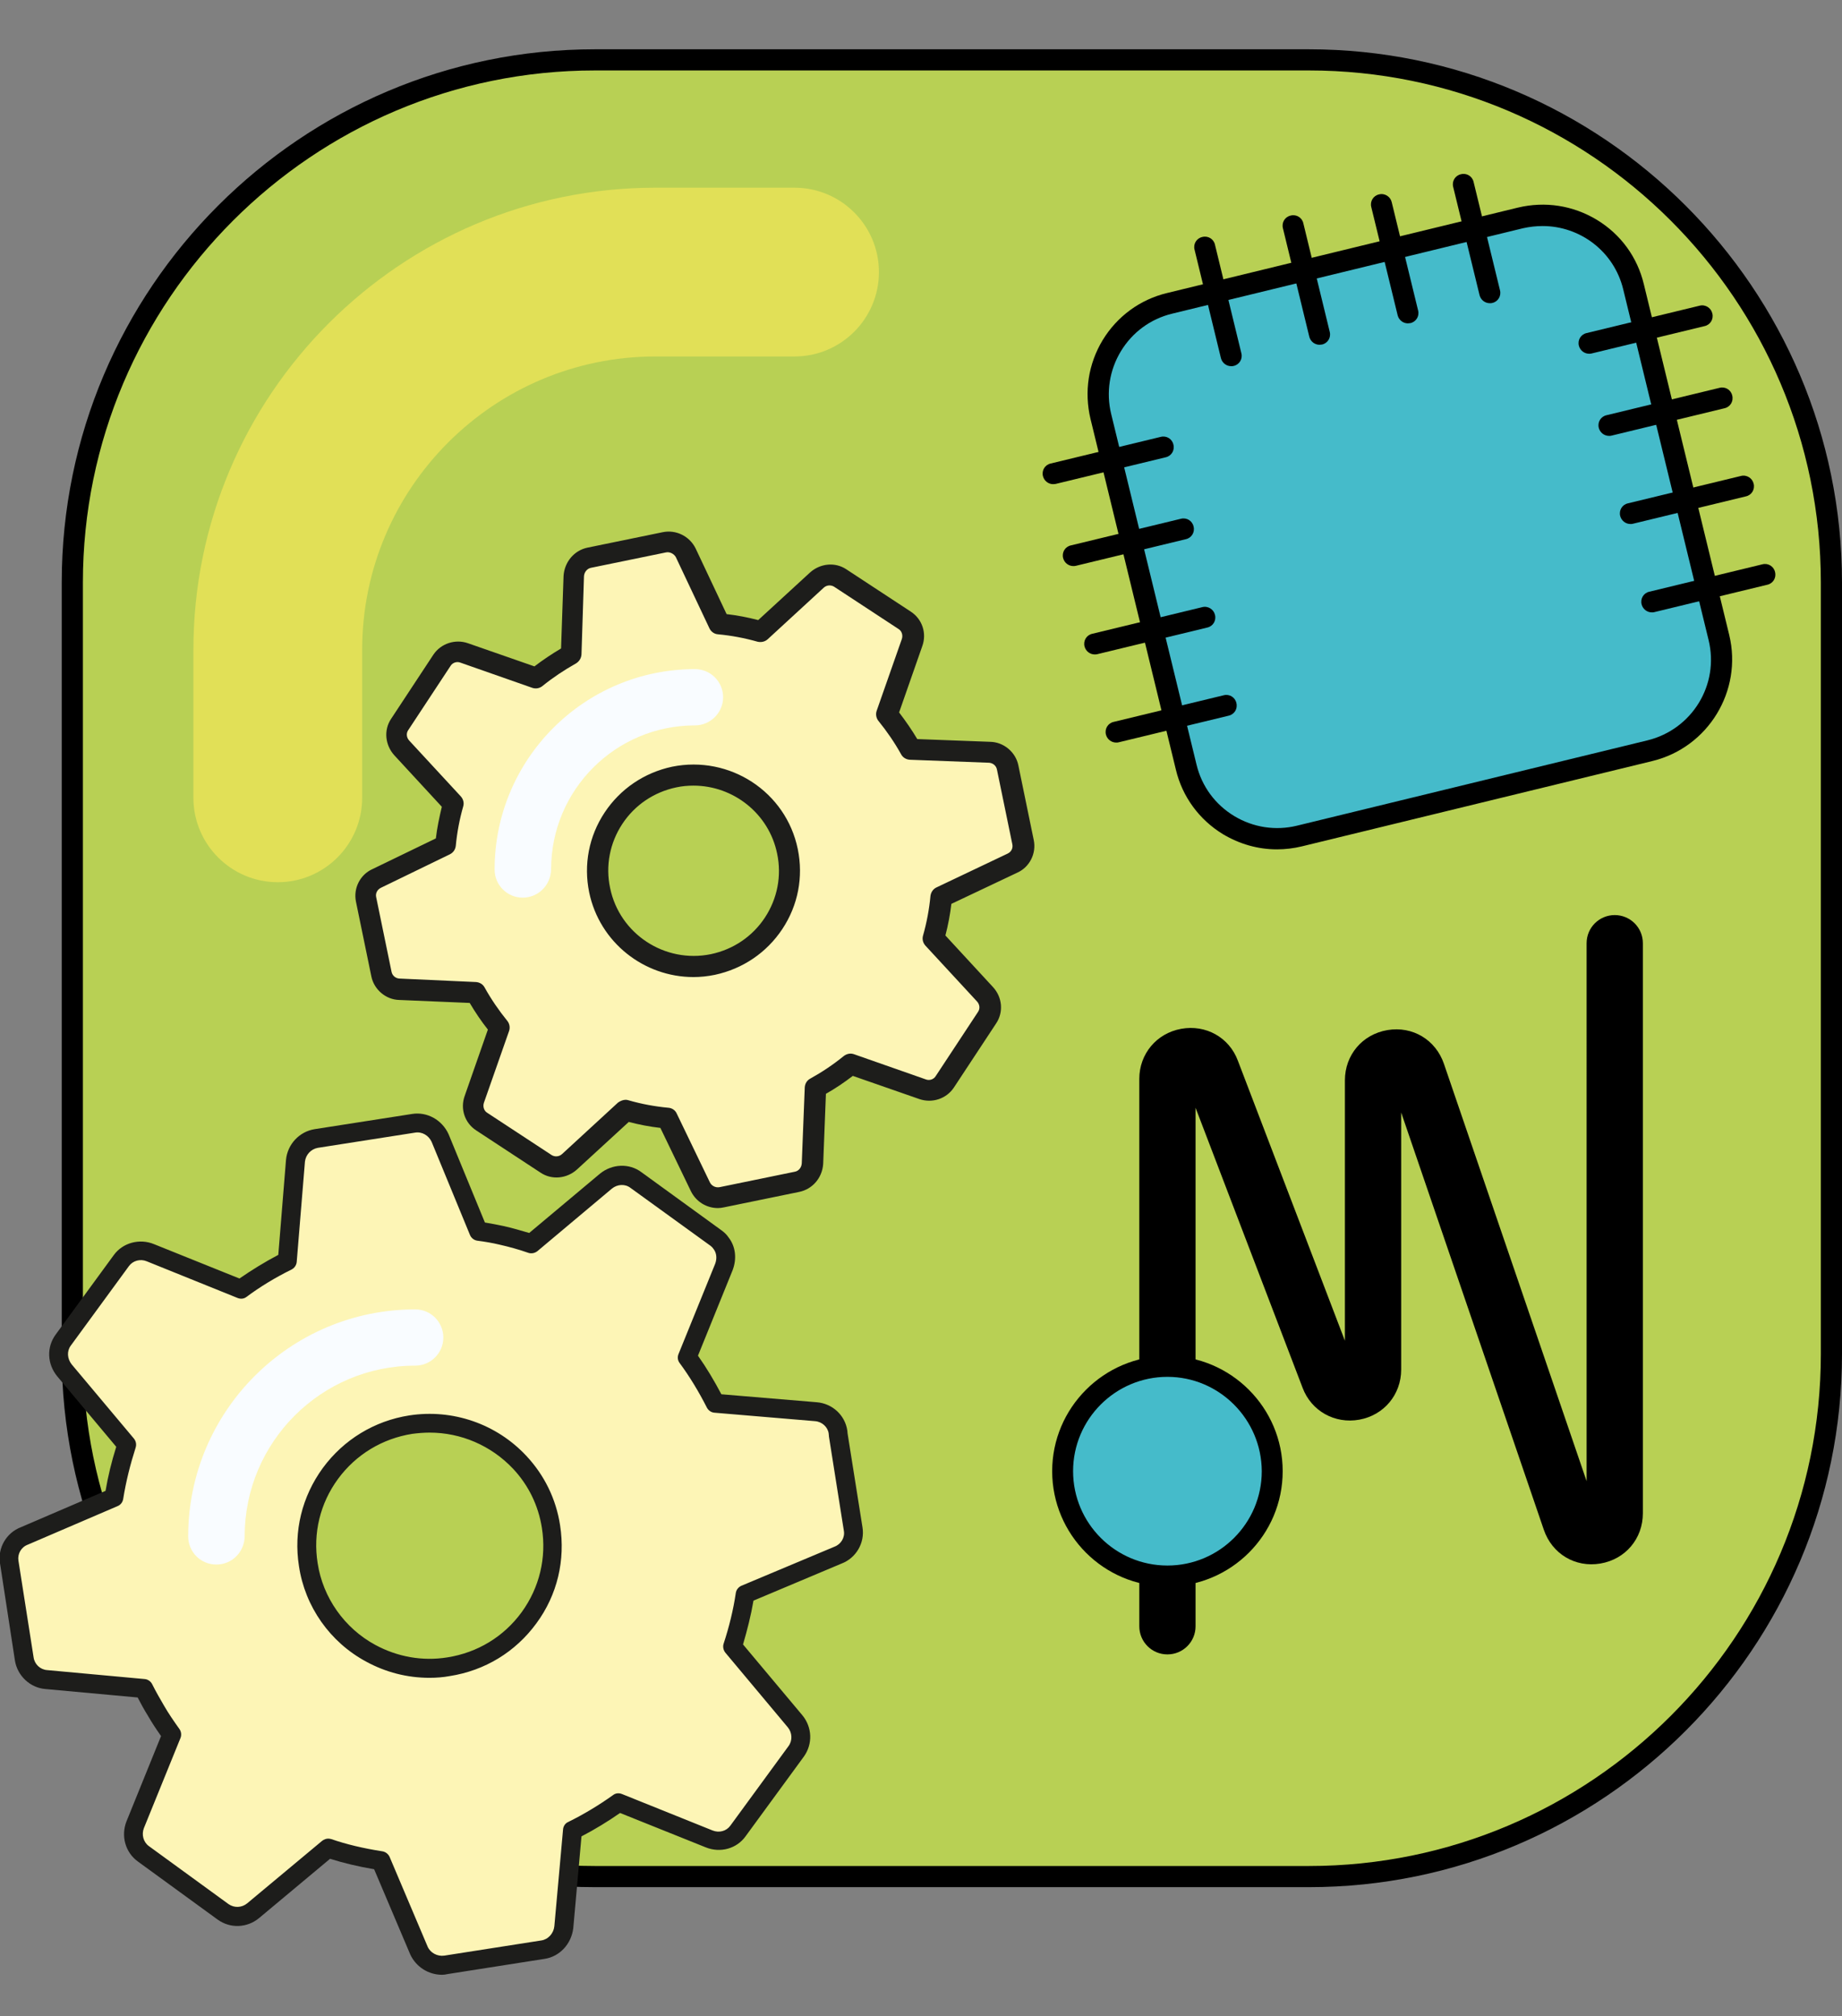
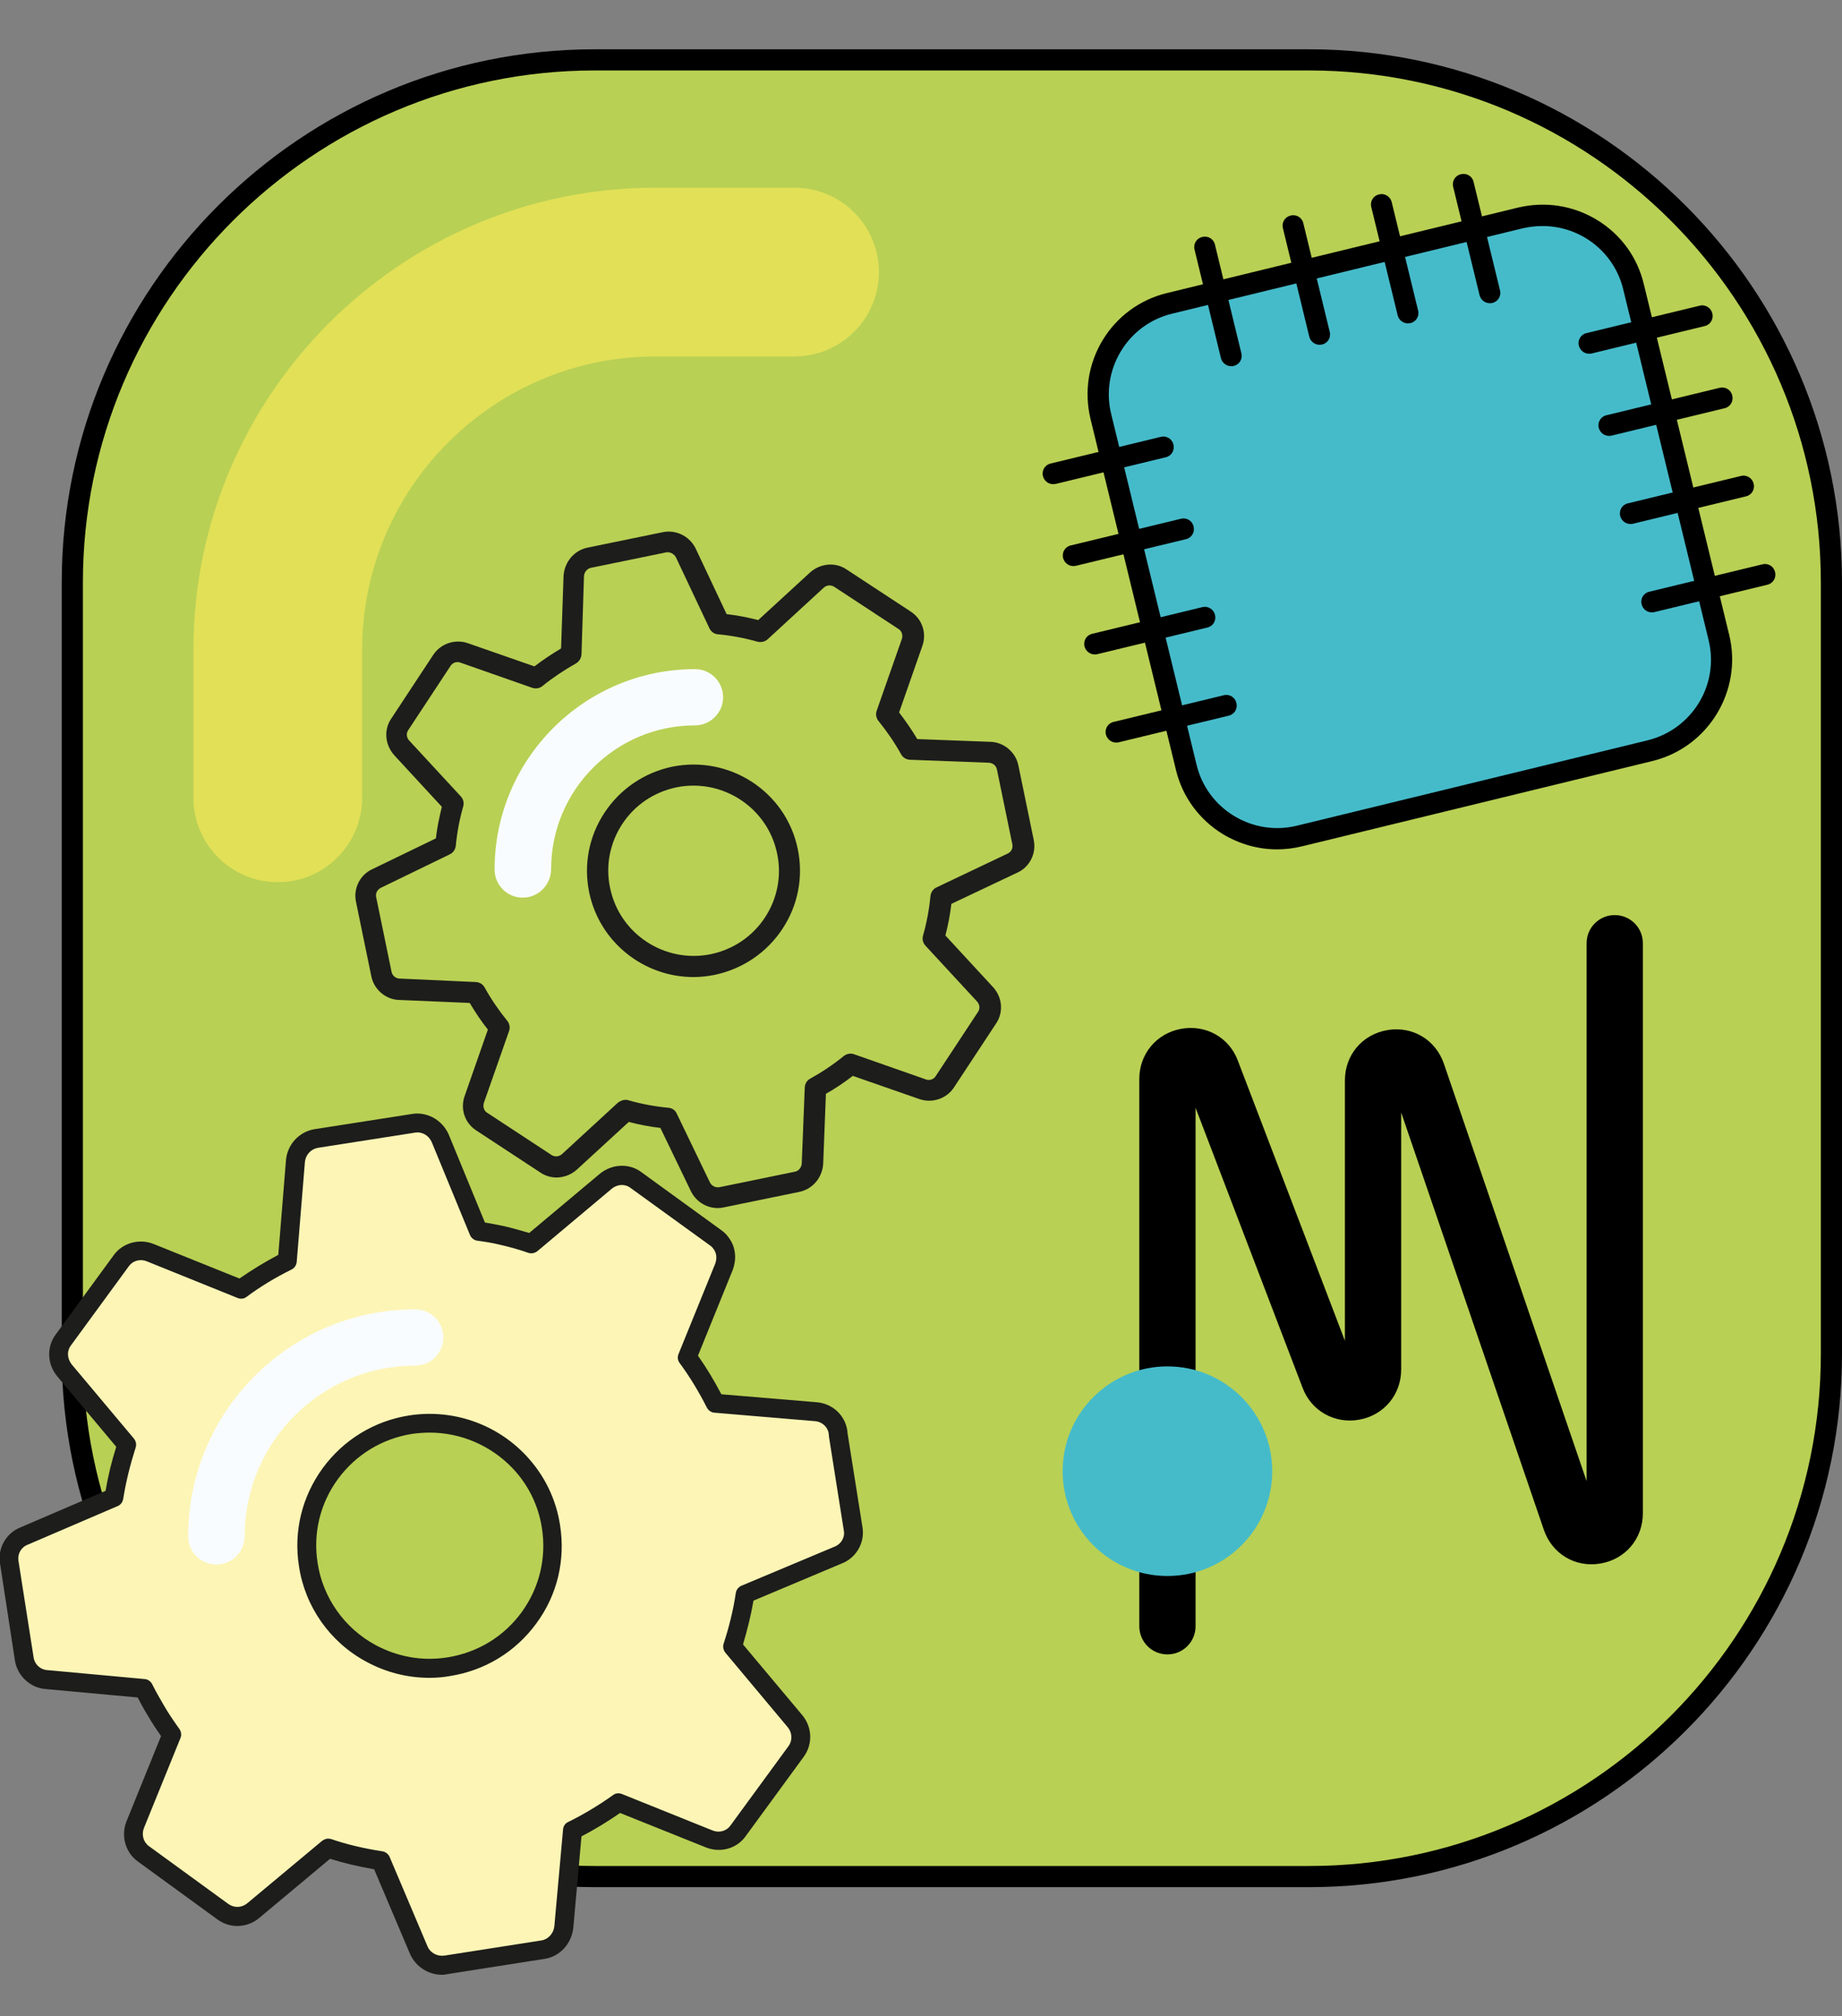
<svg xmlns="http://www.w3.org/2000/svg" version="1.1" id="Layer_1" x="0px" y="0px" viewBox="0 0 74 81" style="enable-background:new 0 0 74 81;" xml:space="preserve">
  <rect x="0" y="0" width="74" height="81" fill="#808080" stroke="none" />
  <style type="text/css">
	.st0{fill:none;}
	.st1{fill:#B8D054;}
	.st2{fill:#45BBCA;}
	.st3{fill:#E1E057;}
	.st4{fill:#FDF5B6;}
	.st5{fill:#1D1D1B;}
	.st6{fill:#F9FCFF;}
</style>
-   <rect x="-0.07" y="0.11" class="st0" width="74" height="81" />
  <g>
    <g>
      <path class="st1" d="M52.58,75.38H23.9c-11.6,0-21-9.4-21-21V23.4c0-11.6,9.4-21,21-21h11.76h16.92c11.6,0,21,9.4,21,21v30.99    C73.58,65.98,64.17,75.38,52.58,75.38z" />
      <path d="M52.58,75.81H23.9c-11.81,0-21.42-9.61-21.42-21.42V23.4c0-11.81,9.61-21.42,21.42-21.42h28.68    C64.39,1.98,74,11.59,74,23.4v30.99C74,66.2,64.39,75.81,52.58,75.81z M23.9,2.83c-11.34,0-20.57,9.23-20.57,20.57v30.99    c0,11.34,9.23,20.57,20.57,20.57h28.68c11.35,0,20.57-9.23,20.57-20.57V23.4c0-11.35-9.23-20.57-20.57-20.57H23.9z" />
    </g>
    <g>
      <g>
        <path class="st2" d="M66.71,30.06l-14.94,3.63c-1.78,0.43-3.58-0.66-4.02-2.45l-3.63-14.94c-0.43-1.78,0.66-3.58,2.45-4.02     l14.94-3.63c1.78-0.43,3.58,0.66,4.02,2.45l3.63,14.94C69.59,27.82,68.5,29.62,66.71,30.06z" />
        <path d="M51.3,34.12c-0.76,0-1.5-0.21-2.17-0.61c-0.95-0.58-1.63-1.5-1.89-2.59l-3.43-14.09c-0.26-1.09-0.09-2.21,0.49-3.17     c0.58-0.95,1.5-1.63,2.59-1.89l14.09-3.43c1.09-0.26,2.21-0.09,3.17,0.49c0.96,0.58,1.63,1.5,1.89,2.59l3.43,14.09     c0.54,2.24-0.84,4.51-3.08,5.06L52.3,34C51.97,34.08,51.63,34.12,51.3,34.12z M61.97,9.08c-0.26,0-0.52,0.03-0.79,0.09     L47.09,12.6c-0.87,0.21-1.6,0.75-2.06,1.51c-0.46,0.76-0.6,1.66-0.39,2.52l3.43,14.09c0.21,0.87,0.75,1.6,1.51,2.06     c0.76,0.46,1.66,0.6,2.52,0.39l14.09-3.43c1.79-0.44,2.89-2.24,2.45-4.03l-3.43-14.09C64.84,10.1,63.48,9.08,61.97,9.08z" />
      </g>
      <g>
        <path d="M63.84,14.21c-0.19,0-0.36-0.13-0.41-0.32c-0.06-0.23,0.08-0.46,0.31-0.51l4.54-1.1c0.23-0.06,0.46,0.09,0.51,0.31     c0.06,0.23-0.08,0.46-0.31,0.51l-4.54,1.1C63.9,14.21,63.87,14.21,63.84,14.21z" />
        <path d="M64.64,17.51c-0.19,0-0.36-0.13-0.41-0.32c-0.06-0.23,0.08-0.46,0.31-0.51l4.54-1.1c0.23-0.06,0.46,0.08,0.51,0.31     c0.06,0.23-0.08,0.46-0.31,0.51l-4.54,1.1C64.71,17.51,64.67,17.51,64.64,17.51z" />
        <path d="M65.5,21.05c-0.19,0-0.36-0.13-0.41-0.32c-0.06-0.23,0.08-0.46,0.31-0.51l4.54-1.1c0.23-0.06,0.46,0.09,0.51,0.31     c0.06,0.23-0.08,0.46-0.31,0.51l-4.54,1.1C65.57,21.05,65.54,21.05,65.5,21.05z" />
        <path d="M66.36,24.6c-0.19,0-0.36-0.13-0.41-0.32c-0.06-0.23,0.08-0.46,0.31-0.51l4.54-1.1c0.23-0.06,0.46,0.08,0.51,0.31     c0.06,0.23-0.08,0.46-0.31,0.51l-4.54,1.1C66.43,24.6,66.4,24.6,66.36,24.6z" />
      </g>
      <g>
        <path d="M42.31,19.45c-0.19,0-0.36-0.13-0.41-0.32c-0.06-0.23,0.08-0.46,0.31-0.51l4.42-1.07c0.23-0.06,0.46,0.08,0.51,0.31     c0.06,0.23-0.08,0.46-0.31,0.51l-4.42,1.07C42.38,19.44,42.35,19.45,42.31,19.45z" />
        <path d="M43.12,22.74c-0.19,0-0.36-0.13-0.41-0.32c-0.06-0.23,0.08-0.46,0.31-0.51l4.42-1.07c0.23-0.06,0.46,0.08,0.51,0.31     c0.06,0.23-0.08,0.46-0.31,0.51l-4.42,1.07C43.18,22.74,43.15,22.74,43.12,22.74z" />
        <path d="M43.98,26.29c-0.19,0-0.36-0.13-0.41-0.32c-0.06-0.23,0.08-0.46,0.31-0.51l4.42-1.07c0.23-0.06,0.46,0.09,0.51,0.31     c0.06,0.23-0.08,0.46-0.31,0.51l-4.42,1.07C44.04,26.29,44.01,26.29,43.98,26.29z" />
        <path d="M44.84,29.83c-0.19,0-0.36-0.13-0.41-0.32c-0.06-0.23,0.08-0.46,0.31-0.51l4.42-1.07c0.23-0.06,0.46,0.08,0.51,0.31     c0.06,0.23-0.08,0.46-0.31,0.51l-4.42,1.07C44.91,29.83,44.87,29.83,44.84,29.83z" />
      </g>
      <g>
        <path d="M59.85,12.18c-0.19,0-0.36-0.13-0.41-0.32l-1.06-4.35c-0.06-0.23,0.08-0.46,0.31-0.51c0.23-0.06,0.46,0.08,0.51,0.31     l1.06,4.35c0.06,0.23-0.08,0.46-0.31,0.51C59.92,12.18,59.89,12.18,59.85,12.18z" />
        <path d="M56.56,12.99c-0.19,0-0.36-0.13-0.41-0.32l-1.06-4.35c-0.06-0.23,0.08-0.46,0.31-0.51c0.23-0.06,0.46,0.09,0.51,0.31     l1.06,4.35c0.06,0.23-0.08,0.46-0.31,0.51C56.62,12.98,56.59,12.99,56.56,12.99z" />
        <path d="M53.01,13.85c-0.19,0-0.36-0.13-0.41-0.32l-1.06-4.36c-0.06-0.23,0.08-0.46,0.31-0.51c0.23-0.06,0.46,0.08,0.51,0.31     l1.06,4.36c0.06,0.23-0.08,0.46-0.31,0.51C53.08,13.84,53.04,13.85,53.01,13.85z" />
        <path d="M49.46,14.71c-0.19,0-0.36-0.13-0.41-0.32l-1.06-4.36c-0.06-0.23,0.08-0.46,0.31-0.51c0.23-0.06,0.46,0.08,0.51,0.31     l1.06,4.36c0.06,0.23-0.08,0.46-0.31,0.51C49.53,14.71,49.5,14.71,49.46,14.71z" />
      </g>
    </g>
    <path class="st3" d="M11.16,35.44c-1.87,0-3.39-1.52-3.39-3.39v-5.95c0-10.24,8.33-18.56,18.56-18.56h5.59   c1.87,0,3.39,1.52,3.39,3.39s-1.52,3.39-3.39,3.39h-5.59c-6.49,0-11.78,5.28-11.78,11.78v5.95C14.55,33.92,13.03,35.44,11.16,35.44   z" />
    <g>
      <path class="st1" d="M46.9,65.33V43.34c0-1.02,1.41-1.28,1.77-0.33l4.71,12.34c0.36,0.95,1.77,0.69,1.77-0.33V43.4    c0-1.04,1.45-1.28,1.78-0.3l6.15,17.99c0.33,0.98,1.78,0.74,1.78-0.3v-22.9" />
      <path d="M46.9,66.46c-0.63,0-1.13-0.51-1.13-1.13V43.34c0-1,0.69-1.83,1.68-2.01c0.99-0.18,1.93,0.34,2.28,1.28l4.3,11.25V43.4    c0-1.02,0.7-1.85,1.71-2.02c1.01-0.17,1.94,0.39,2.27,1.36l5.73,16.76V37.89c0-0.63,0.51-1.13,1.13-1.13S66,37.26,66,37.89v22.9    c0,1.02-0.7,1.85-1.71,2.02c-1.01,0.17-1.94-0.39-2.27-1.36l-5.73-16.76v10.33c0,1-0.69,1.83-1.68,2.01    c-0.99,0.18-1.93-0.35-2.28-1.28l-4.3-11.25v20.83C48.03,65.96,47.52,66.46,46.9,66.46z" />
    </g>
    <g>
      <circle class="st2" cx="46.9" cy="59.1" r="4.21" />
-       <path d="M46.9,63.73c-2.56,0-4.63-2.08-4.63-4.63c0-2.55,2.08-4.63,4.63-4.63c2.55,0,4.63,2.08,4.63,4.63    C51.53,61.66,49.45,63.73,46.9,63.73z M46.9,55.31c-2.09,0-3.79,1.7-3.79,3.79c0,2.09,1.7,3.79,3.79,3.79s3.79-1.7,3.79-3.79    C50.68,57.01,48.98,55.31,46.9,55.31z" />
    </g>
    <g>
      <path class="st4" d="M33.68,57.64l-0.01-0.1c-0.07-0.45-0.44-0.79-0.89-0.83l-3.28-0.27l-0.76-0.07c-0.33-0.64-0.7-1.27-1.13-1.85    l1.47-3.62c0.14-0.34,0.09-0.7-0.11-0.96c-0.06-0.08-0.12-0.15-0.2-0.2l-3.21-2.33c-0.35-0.26-0.85-0.25-1.21,0.05l-3,2.51    c-0.4-0.14-0.8-0.25-1.2-0.34c-0.31-0.07-0.61-0.12-0.93-0.17l-1.39-3.37l-0.15-0.36c-0.19-0.42-0.62-0.67-1.07-0.6l-3.9,0.61    c-0.45,0.08-0.79,0.45-0.84,0.89l-0.33,4.03c-0.66,0.33-1.28,0.7-1.87,1.13l-3.63-1.46c-0.42-0.18-0.9-0.05-1.16,0.32l-2.34,3.2    c-0.26,0.36-0.24,0.85,0.06,1.21l2.5,2.99c-0.23,0.7-0.4,1.4-0.51,2.11L0.97,61.7c-0.42,0.16-0.67,0.6-0.6,1.04l0.61,3.89    c0.07,0.45,0.44,0.79,0.88,0.83l0.35,0.03l3.56,0.33c0.16,0.31,0.32,0.6,0.5,0.89c0.19,0.33,0.41,0.64,0.63,0.96L5.44,73.3    c-0.17,0.43-0.03,0.9,0.33,1.16l1.04,0.76l2.16,1.57c0.36,0.26,0.86,0.25,1.21-0.05l3.01-2.51c0.69,0.24,1.4,0.4,2.11,0.51    l0.33,0.78l1.2,2.83c0.18,0.41,0.62,0.66,1.07,0.59h0.01l3.89-0.61c0.44-0.07,0.78-0.44,0.84-0.89l0.35-3.9    c0.64-0.32,1.27-0.69,1.85-1.12l3.63,1.46c0.43,0.17,0.9,0.05,1.16-0.32l2.34-3.2c0.26-0.36,0.25-0.86-0.05-1.21l-2.51-3    c0.23-0.69,0.4-1.39,0.51-2.1l3.74-1.57c0.42-0.16,0.67-0.6,0.6-1.04L33.68,57.64z M18.02,66.96c-1.12,0.17-2.21-0.05-3.12-0.54    c-1.3-0.7-2.27-1.99-2.51-3.56c-0.42-2.68,1.42-5.2,4.12-5.62c1.69-0.26,3.29,0.35,4.38,1.52c0.64,0.69,1.1,1.57,1.26,2.58    C22.57,64.02,20.72,66.55,18.02,66.96z" />
      <path class="st5" d="M17.76,79.33c-0.55,0-1.05-0.32-1.28-0.82l-1.45-3.42c-0.65-0.11-1.23-0.25-1.77-0.42l-2.85,2.38    c-0.48,0.4-1.16,0.43-1.67,0.06l-3.2-2.33c-0.5-0.36-0.69-1.02-0.46-1.61l1.39-3.43c-0.19-0.27-0.37-0.54-0.53-0.82    c-0.15-0.24-0.28-0.48-0.41-0.73l-3.71-0.34c-0.61-0.05-1.12-0.53-1.22-1.14L0,62.8c-0.1-0.62,0.26-1.23,0.84-1.45l3.4-1.46    c0.1-0.59,0.24-1.17,0.43-1.77L2.3,55.29c-0.41-0.5-0.43-1.17-0.07-1.67l2.34-3.2c0.36-0.5,1.04-0.68,1.62-0.44l3.43,1.38    c0.49-0.34,1.01-0.66,1.56-0.95l0.31-3.82c0.06-0.62,0.53-1.13,1.15-1.23l3.91-0.61c0.61-0.1,1.21,0.24,1.47,0.81l1.46,3.55    c0.25,0.04,0.5,0.09,0.74,0.14c0.36,0.08,0.7,0.18,1.04,0.28l2.84-2.38c0.49-0.4,1.18-0.43,1.67-0.06l3.21,2.33    c0.11,0.08,0.21,0.17,0.29,0.29c0.28,0.36,0.34,0.85,0.16,1.32l-1.39,3.43c0.34,0.48,0.65,1,0.94,1.55l3.83,0.32    c0.63,0.05,1.14,0.52,1.23,1.14l0.01,0.11l0.6,3.78c0.1,0.62-0.26,1.23-0.84,1.45l-3.54,1.49c-0.1,0.59-0.25,1.18-0.42,1.76    l2.38,2.84c0.4,0.48,0.43,1.16,0.06,1.67l-2.34,3.2c-0.35,0.49-1.01,0.68-1.6,0.44l-3.44-1.38c-0.49,0.34-1.01,0.66-1.55,0.94    l-0.33,3.69c-0.08,0.64-0.55,1.14-1.15,1.23l-3.89,0.61C17.9,79.32,17.83,79.33,17.76,79.33z M13.19,73.86    c0.04,0,0.08,0.01,0.12,0.02c0.61,0.21,1.28,0.37,2.05,0.49c0.13,0.02,0.24,0.11,0.29,0.22l1.53,3.61    c0.11,0.25,0.39,0.4,0.67,0.36l3.9-0.61c0.27-0.04,0.49-0.28,0.52-0.57l0.35-3.89c0.01-0.13,0.09-0.25,0.21-0.3    c0.63-0.31,1.24-0.68,1.8-1.08c0.1-0.08,0.24-0.09,0.36-0.04l3.63,1.46c0.27,0.11,0.56,0.03,0.72-0.19l2.34-3.2    c0.16-0.22,0.15-0.53-0.03-0.75l-2.51-3c-0.08-0.1-0.11-0.24-0.07-0.36c0.22-0.67,0.39-1.36,0.49-2.04    c0.02-0.13,0.11-0.24,0.23-0.29l3.74-1.57c0.26-0.1,0.42-0.37,0.37-0.64l-0.6-3.79c0-0.01,0-0.01,0-0.02l-0.01-0.1    c-0.04-0.26-0.27-0.47-0.55-0.49l-4.04-0.34c-0.13-0.01-0.24-0.09-0.3-0.2c-0.33-0.65-0.7-1.26-1.1-1.8    c-0.08-0.11-0.09-0.24-0.04-0.36l1.47-3.62c0.08-0.21,0.06-0.43-0.06-0.59c-0.04-0.06-0.08-0.1-0.12-0.13l-3.22-2.33    c-0.22-0.17-0.53-0.15-0.75,0.03l-2.99,2.51c-0.1,0.08-0.24,0.11-0.36,0.07c-0.37-0.13-0.76-0.24-1.16-0.33    c-0.29-0.07-0.59-0.12-0.9-0.16c-0.13-0.02-0.24-0.11-0.29-0.23l-1.54-3.74c-0.12-0.26-0.39-0.42-0.67-0.37l-3.9,0.61    c-0.28,0.05-0.49,0.28-0.52,0.56l-0.33,4.02c-0.01,0.13-0.09,0.25-0.21,0.31c-0.65,0.32-1.26,0.69-1.81,1.1    c-0.1,0.08-0.24,0.09-0.36,0.04L5.9,50.67c-0.26-0.11-0.56-0.03-0.72,0.19l-2.34,3.2c-0.16,0.22-0.14,0.52,0.04,0.75l2.5,2.98    c0.08,0.1,0.11,0.23,0.07,0.36c-0.22,0.69-0.39,1.37-0.5,2.06c-0.02,0.13-0.1,0.24-0.22,0.29l-3.61,1.55    c-0.27,0.1-0.42,0.37-0.38,0.64l0.61,3.89c0.04,0.28,0.27,0.49,0.54,0.51l3.92,0.36c0.13,0.01,0.24,0.09,0.3,0.2    c0.15,0.3,0.31,0.58,0.48,0.87c0.19,0.33,0.4,0.63,0.62,0.94c0.07,0.1,0.09,0.24,0.04,0.36l-1.47,3.62    c-0.1,0.26-0.02,0.56,0.2,0.72l3.2,2.33c0.23,0.16,0.53,0.15,0.75-0.03l3.01-2.51C13.02,73.89,13.1,73.86,13.19,73.86z     M17.25,67.4c-0.89,0-1.75-0.22-2.54-0.65c-1.45-0.78-2.46-2.21-2.7-3.84c-0.22-1.39,0.12-2.79,0.96-3.94    c0.84-1.14,2.07-1.89,3.47-2.11c1.75-0.27,3.51,0.34,4.71,1.63c0.72,0.77,1.19,1.73,1.35,2.78c0.22,1.4-0.11,2.8-0.95,3.94    c-0.84,1.15-2.07,1.9-3.48,2.12c0,0,0,0,0,0C17.8,67.38,17.53,67.4,17.25,67.4z M18.02,66.96L18.02,66.96L18.02,66.96z     M17.26,57.55c-0.23,0-0.47,0.02-0.7,0.05c-1.2,0.19-2.26,0.83-2.98,1.81s-1.01,2.18-0.82,3.38c0.21,1.39,1.08,2.62,2.32,3.29    c0.89,0.48,1.89,0.66,2.89,0.5c1.21-0.19,2.27-0.83,2.99-1.82c0.71-0.98,1-2.18,0.81-3.38c-0.14-0.9-0.54-1.72-1.16-2.38    C19.73,58.07,18.52,57.55,17.26,57.55z" />
    </g>
    <g>
-       <path class="st4" d="M39.76,30.2l-3.17-0.12c-0.28-0.49-0.59-0.96-0.95-1.4l1.01-2.88c0.12-0.34,0-0.71-0.3-0.9l-2.59-1.7    c-0.29-0.19-0.68-0.16-0.94,0.08l-2.25,2.07c-0.55-0.15-1.11-0.26-1.67-0.31l-1.35-2.86c-0.16-0.31-0.51-0.49-0.86-0.42    l-3.02,0.62c-0.35,0.07-0.6,0.37-0.62,0.72l-0.1,3.16c-0.49,0.27-0.96,0.59-1.41,0.95l-2.88-1.01c-0.34-0.12-0.71,0-0.9,0.3    l-1.7,2.58c-0.19,0.29-0.16,0.68,0.08,0.94l2.07,2.24c-0.15,0.55-0.26,1.11-0.32,1.67l-2.76,1.34c-0.32,0.14-0.5,0.49-0.42,0.84    l0.62,3.01c0.07,0.35,0.38,0.6,0.72,0.6l3.07,0.14c0.28,0.49,0.59,0.96,0.95,1.4l-1.01,2.88c-0.12,0.34,0,0.71,0.3,0.9l2.59,1.7    c0.29,0.19,0.68,0.16,0.94-0.08l2.25-2.07c0.55,0.15,1.11,0.26,1.67,0.31l1.33,2.76c0.16,0.31,0.51,0.49,0.86,0.42l3.02-0.62    c0.35-0.07,0.6-0.37,0.62-0.72l0.12-3.06c0.49-0.27,0.96-0.59,1.41-0.95l2.88,1.01c0.34,0.12,0.71,0,0.9-0.3l1.7-2.58    c0.19-0.29,0.16-0.68-0.08-0.94l-2.07-2.24c0.15-0.55,0.26-1.11,0.32-1.67l2.86-1.36c0.32-0.14,0.5-0.49,0.42-0.84l-0.62-3.01    C40.41,30.46,40.11,30.21,39.76,30.2z M28.64,38.75c-2.08,0.43-4.12-0.91-4.55-2.99c-0.43-2.08,0.91-4.11,3-4.54    s4.12,0.91,4.55,2.99C32.07,36.28,30.72,38.32,28.64,38.75z" />
      <path class="st5" d="M28.84,48.53c-0.45,0-0.87-0.25-1.08-0.67l-1.23-2.55c-0.43-0.05-0.85-0.13-1.27-0.24l-2.08,1.91    c-0.41,0.37-1.01,0.43-1.46,0.13l-2.59-1.7c-0.46-0.3-0.65-0.87-0.46-1.39l0.93-2.66c-0.27-0.34-0.51-0.7-0.73-1.07l-2.83-0.12    c-0.53-0.01-1.01-0.41-1.12-0.94l-0.62-3.01c-0.11-0.54,0.17-1.09,0.67-1.31l2.54-1.23c0.05-0.43,0.14-0.85,0.24-1.27l-1.91-2.07    c-0.37-0.41-0.43-1.01-0.13-1.46l1.7-2.58c0.3-0.45,0.88-0.64,1.39-0.46l2.67,0.93c0.34-0.26,0.7-0.5,1.07-0.72l0.1-2.92    c0.04-0.56,0.43-1.02,0.96-1.13l3.02-0.62c0.53-0.11,1.07,0.15,1.32,0.64l1.25,2.65c0.43,0.05,0.85,0.13,1.27,0.24l2.08-1.91    c0.41-0.37,1.01-0.43,1.46-0.13l2.59,1.7c0.46,0.3,0.65,0.87,0.46,1.39l-0.93,2.66c0.26,0.34,0.51,0.7,0.73,1.07l2.93,0.11    c0.54,0.01,1.02,0.41,1.13,0.94l0.62,3.01c0.11,0.54-0.17,1.09-0.67,1.31l-2.64,1.25c-0.05,0.42-0.13,0.85-0.24,1.27l1.91,2.07    c0.38,0.41,0.43,1.01,0.13,1.46l-1.7,2.58c-0.3,0.45-0.87,0.64-1.39,0.46l-2.67-0.93c-0.35,0.27-0.71,0.51-1.08,0.72l-0.11,2.82    c-0.04,0.56-0.43,1.01-0.96,1.12l-3.02,0.62C29,48.52,28.92,48.53,28.84,48.53z M25.14,44.18c0.04,0,0.08,0.01,0.11,0.02    c0.52,0.15,1.06,0.25,1.6,0.3c0.15,0.01,0.28,0.1,0.34,0.24l1.33,2.76c0.07,0.14,0.23,0.22,0.39,0.19l3.02-0.62    c0.16-0.03,0.27-0.17,0.28-0.34l0.12-3.05c0.01-0.15,0.09-0.28,0.22-0.35c0.47-0.26,0.92-0.56,1.35-0.91    c0.12-0.09,0.27-0.12,0.41-0.07l2.88,1.01c0.15,0.06,0.32,0,0.4-0.13l1.7-2.58c0.09-0.13,0.07-0.3-0.04-0.42l-2.07-2.24    c-0.1-0.11-0.14-0.26-0.1-0.4c0.15-0.53,0.25-1.06,0.3-1.6c0.02-0.15,0.11-0.28,0.24-0.34l2.86-1.36    c0.15-0.07,0.22-0.22,0.19-0.37l-0.62-3.01c-0.03-0.15-0.16-0.26-0.32-0.27c0,0-0.01,0-0.01,0l-3.17-0.12    c-0.15-0.01-0.28-0.09-0.35-0.22c-0.26-0.47-0.57-0.92-0.91-1.34c-0.09-0.11-0.12-0.27-0.07-0.41l1.01-2.88    c0.05-0.15,0-0.32-0.13-0.4l-2.59-1.7c-0.13-0.08-0.3-0.07-0.42,0.04l-2.25,2.07c-0.11,0.1-0.26,0.13-0.4,0.1    c-0.53-0.15-1.06-0.25-1.6-0.3c-0.15-0.01-0.28-0.11-0.34-0.24l-1.35-2.86c-0.07-0.13-0.24-0.22-0.39-0.19l-3.02,0.62    c-0.15,0.03-0.27,0.17-0.28,0.34l-0.1,3.14c-0.01,0.15-0.09,0.28-0.22,0.36c-0.48,0.27-0.93,0.57-1.35,0.91    c-0.11,0.09-0.27,0.12-0.41,0.07l-2.88-1.01c-0.15-0.06-0.32,0-0.4,0.13l-1.7,2.58c-0.09,0.13-0.07,0.3,0.04,0.42l2.07,2.24    c0.1,0.11,0.14,0.26,0.1,0.4c-0.15,0.52-0.25,1.06-0.3,1.59c-0.02,0.15-0.1,0.27-0.24,0.34l-2.76,1.34    c-0.15,0.07-0.23,0.22-0.2,0.37l0.62,3.01c0.03,0.15,0.16,0.26,0.31,0.27l3.08,0.14c0.15,0.01,0.28,0.09,0.35,0.22    c0.26,0.47,0.57,0.92,0.91,1.34c0.09,0.11,0.12,0.27,0.07,0.41l-1.01,2.88c-0.05,0.15,0,0.32,0.13,0.4l2.59,1.7    c0.13,0.08,0.3,0.07,0.42-0.04l2.25-2.07C24.93,44.22,25.04,44.18,25.14,44.18z M27.86,39.25c-1.99,0-3.77-1.39-4.19-3.4    c-0.23-1.12-0.01-2.26,0.62-3.21c0.63-0.95,1.59-1.6,2.71-1.84c2.32-0.47,4.58,1.01,5.05,3.31c0.23,1.12,0.01,2.26-0.62,3.21    c-0.63,0.95-1.59,1.6-2.71,1.84l0,0C28.43,39.22,28.14,39.25,27.86,39.25z M28.64,38.75h0.01H28.64z M27.86,31.56    c-0.23,0-0.46,0.02-0.69,0.07c-0.9,0.19-1.67,0.71-2.17,1.47c-0.5,0.76-0.68,1.68-0.49,2.57c0.38,1.85,2.2,3.04,4.05,2.66    c0.9-0.19,1.67-0.71,2.17-1.47c0.5-0.76,0.68-1.68,0.49-2.57C30.89,32.68,29.46,31.56,27.86,31.56z" />
    </g>
    <path class="st6" d="M21,36.06c-0.63,0-1.13-0.51-1.13-1.13c0-4.44,3.61-8.05,8.05-8.05c0.63,0,1.13,0.51,1.13,1.13   s-0.51,1.13-1.13,1.13c-3.19,0-5.78,2.59-5.78,5.78C22.13,35.56,21.62,36.06,21,36.06z" />
    <path class="st6" d="M8.69,62.85c-0.63,0-1.13-0.51-1.13-1.13c0-5.03,4.09-9.12,9.12-9.12c0.63,0,1.13,0.51,1.13,1.13   c0,0.63-0.51,1.13-1.13,1.13c-3.78,0-6.85,3.07-6.85,6.85C9.82,62.35,9.32,62.85,8.69,62.85z" />
  </g>
</svg>